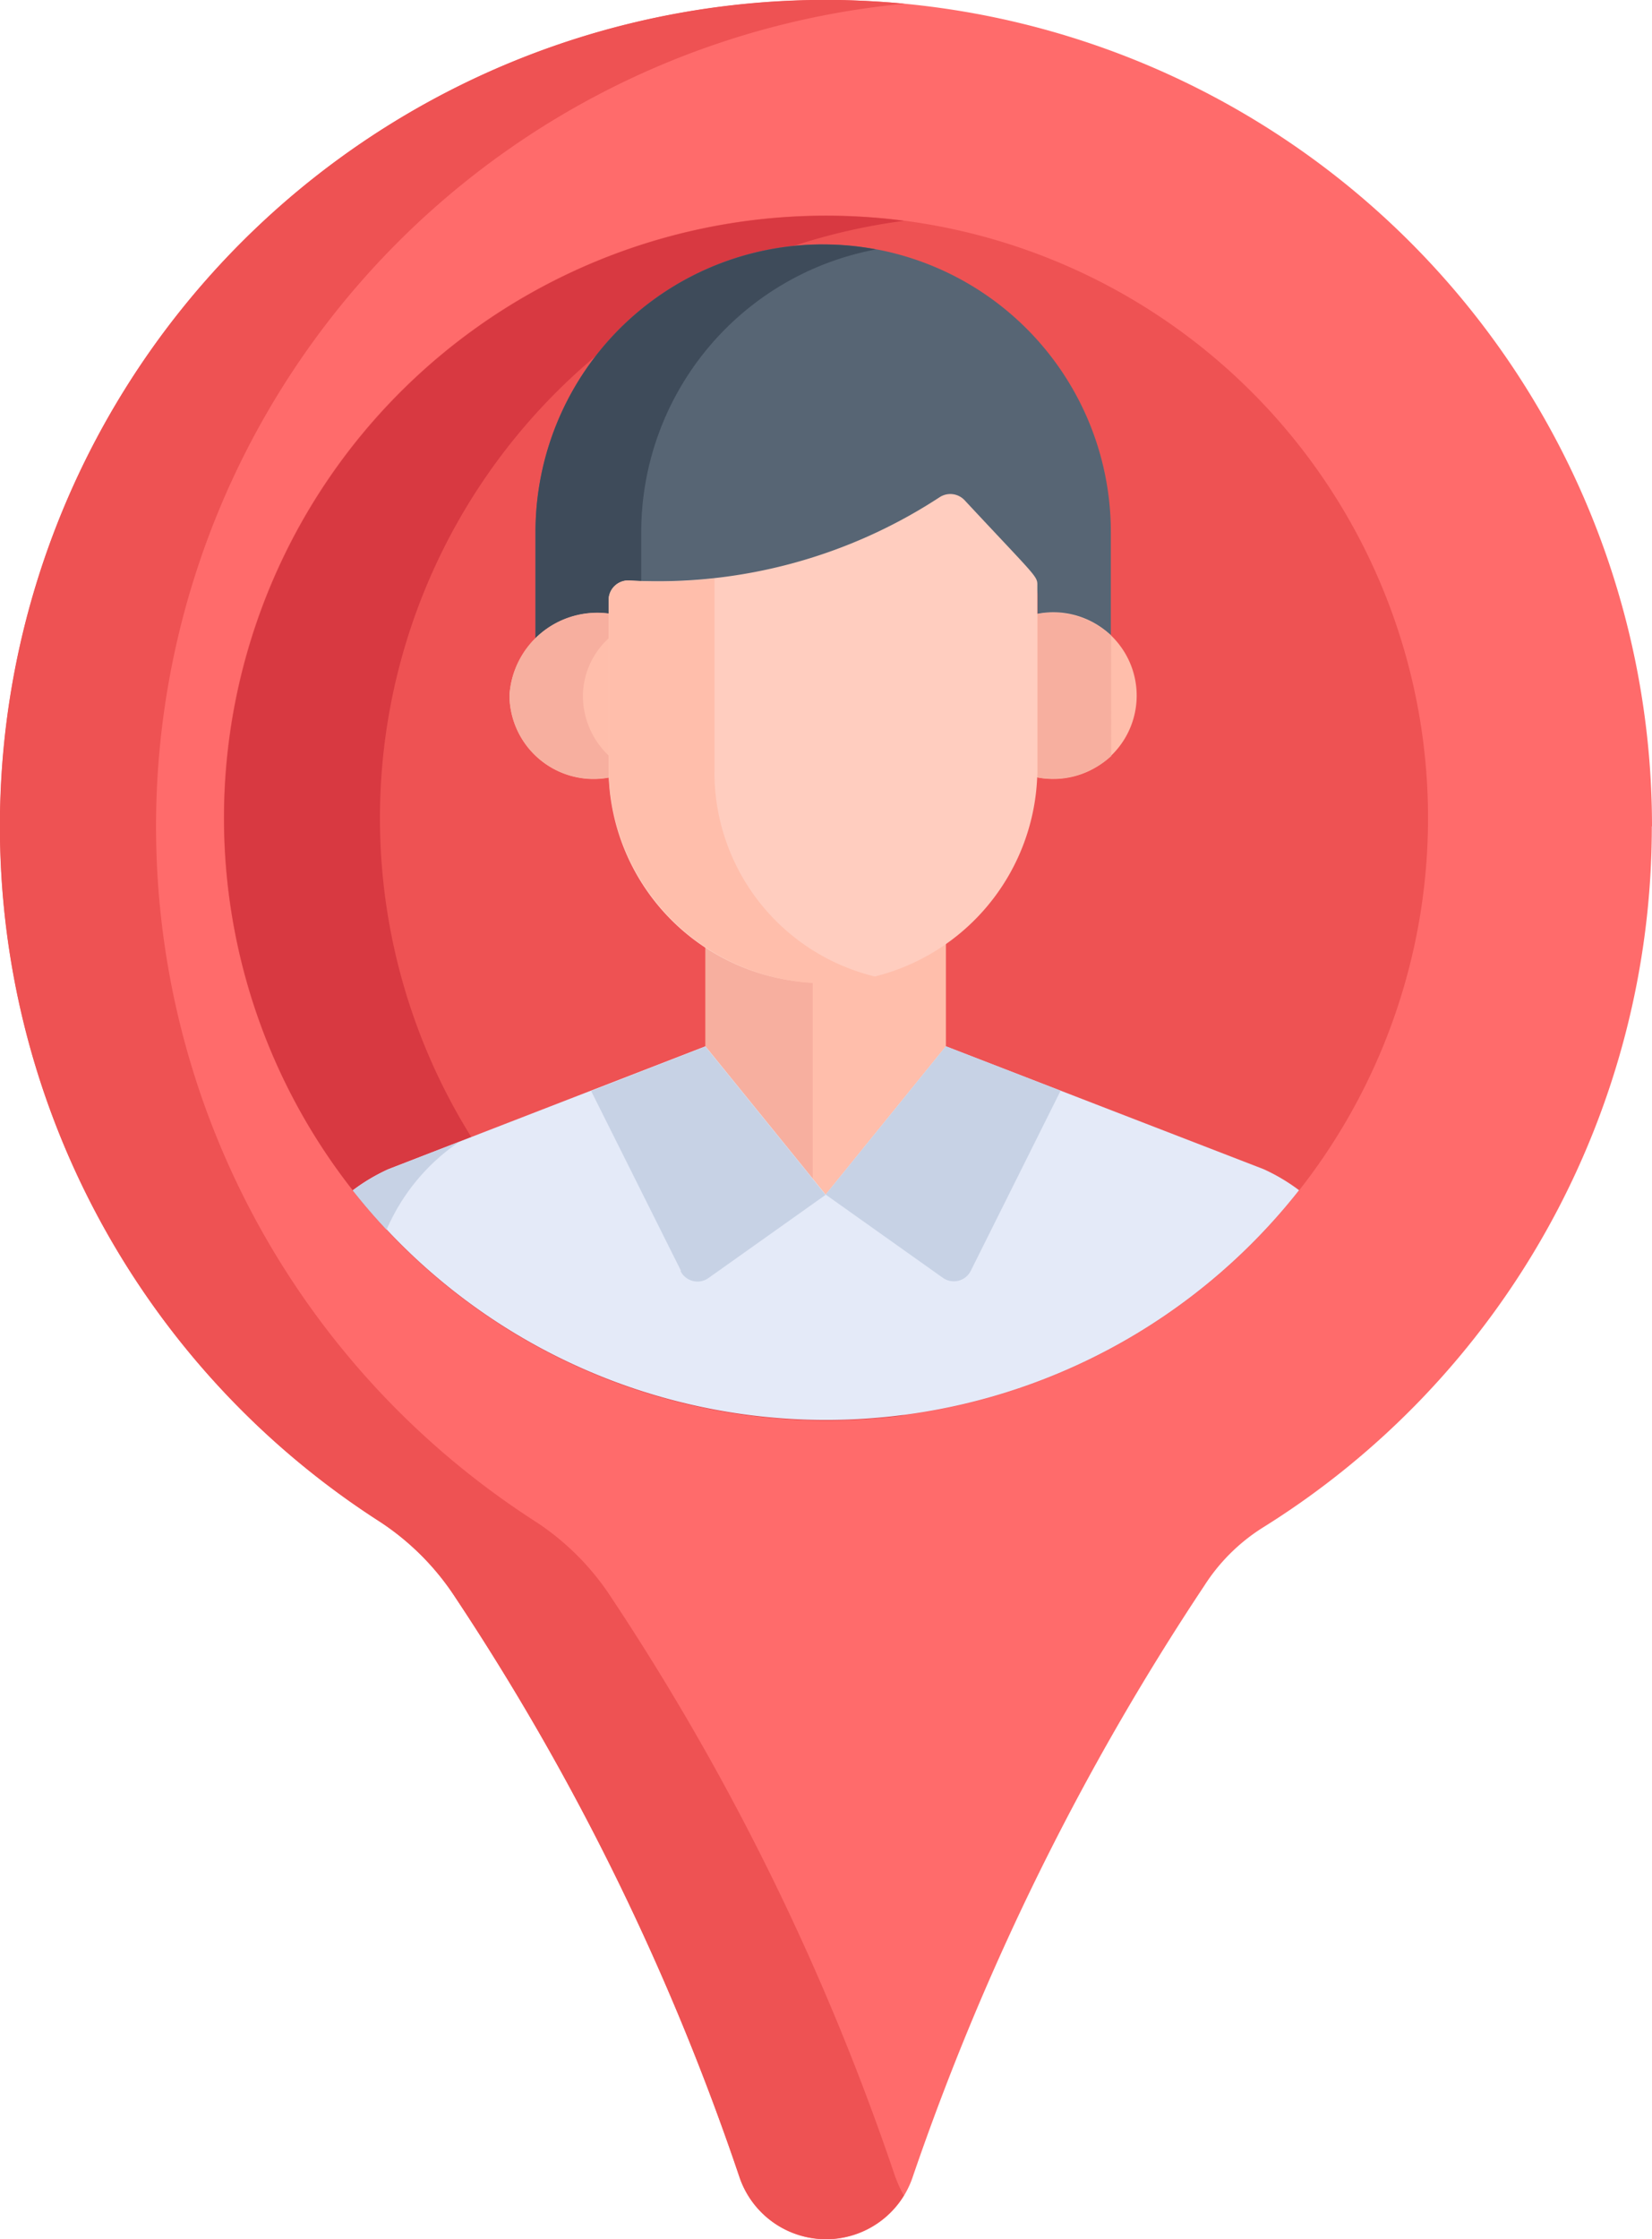
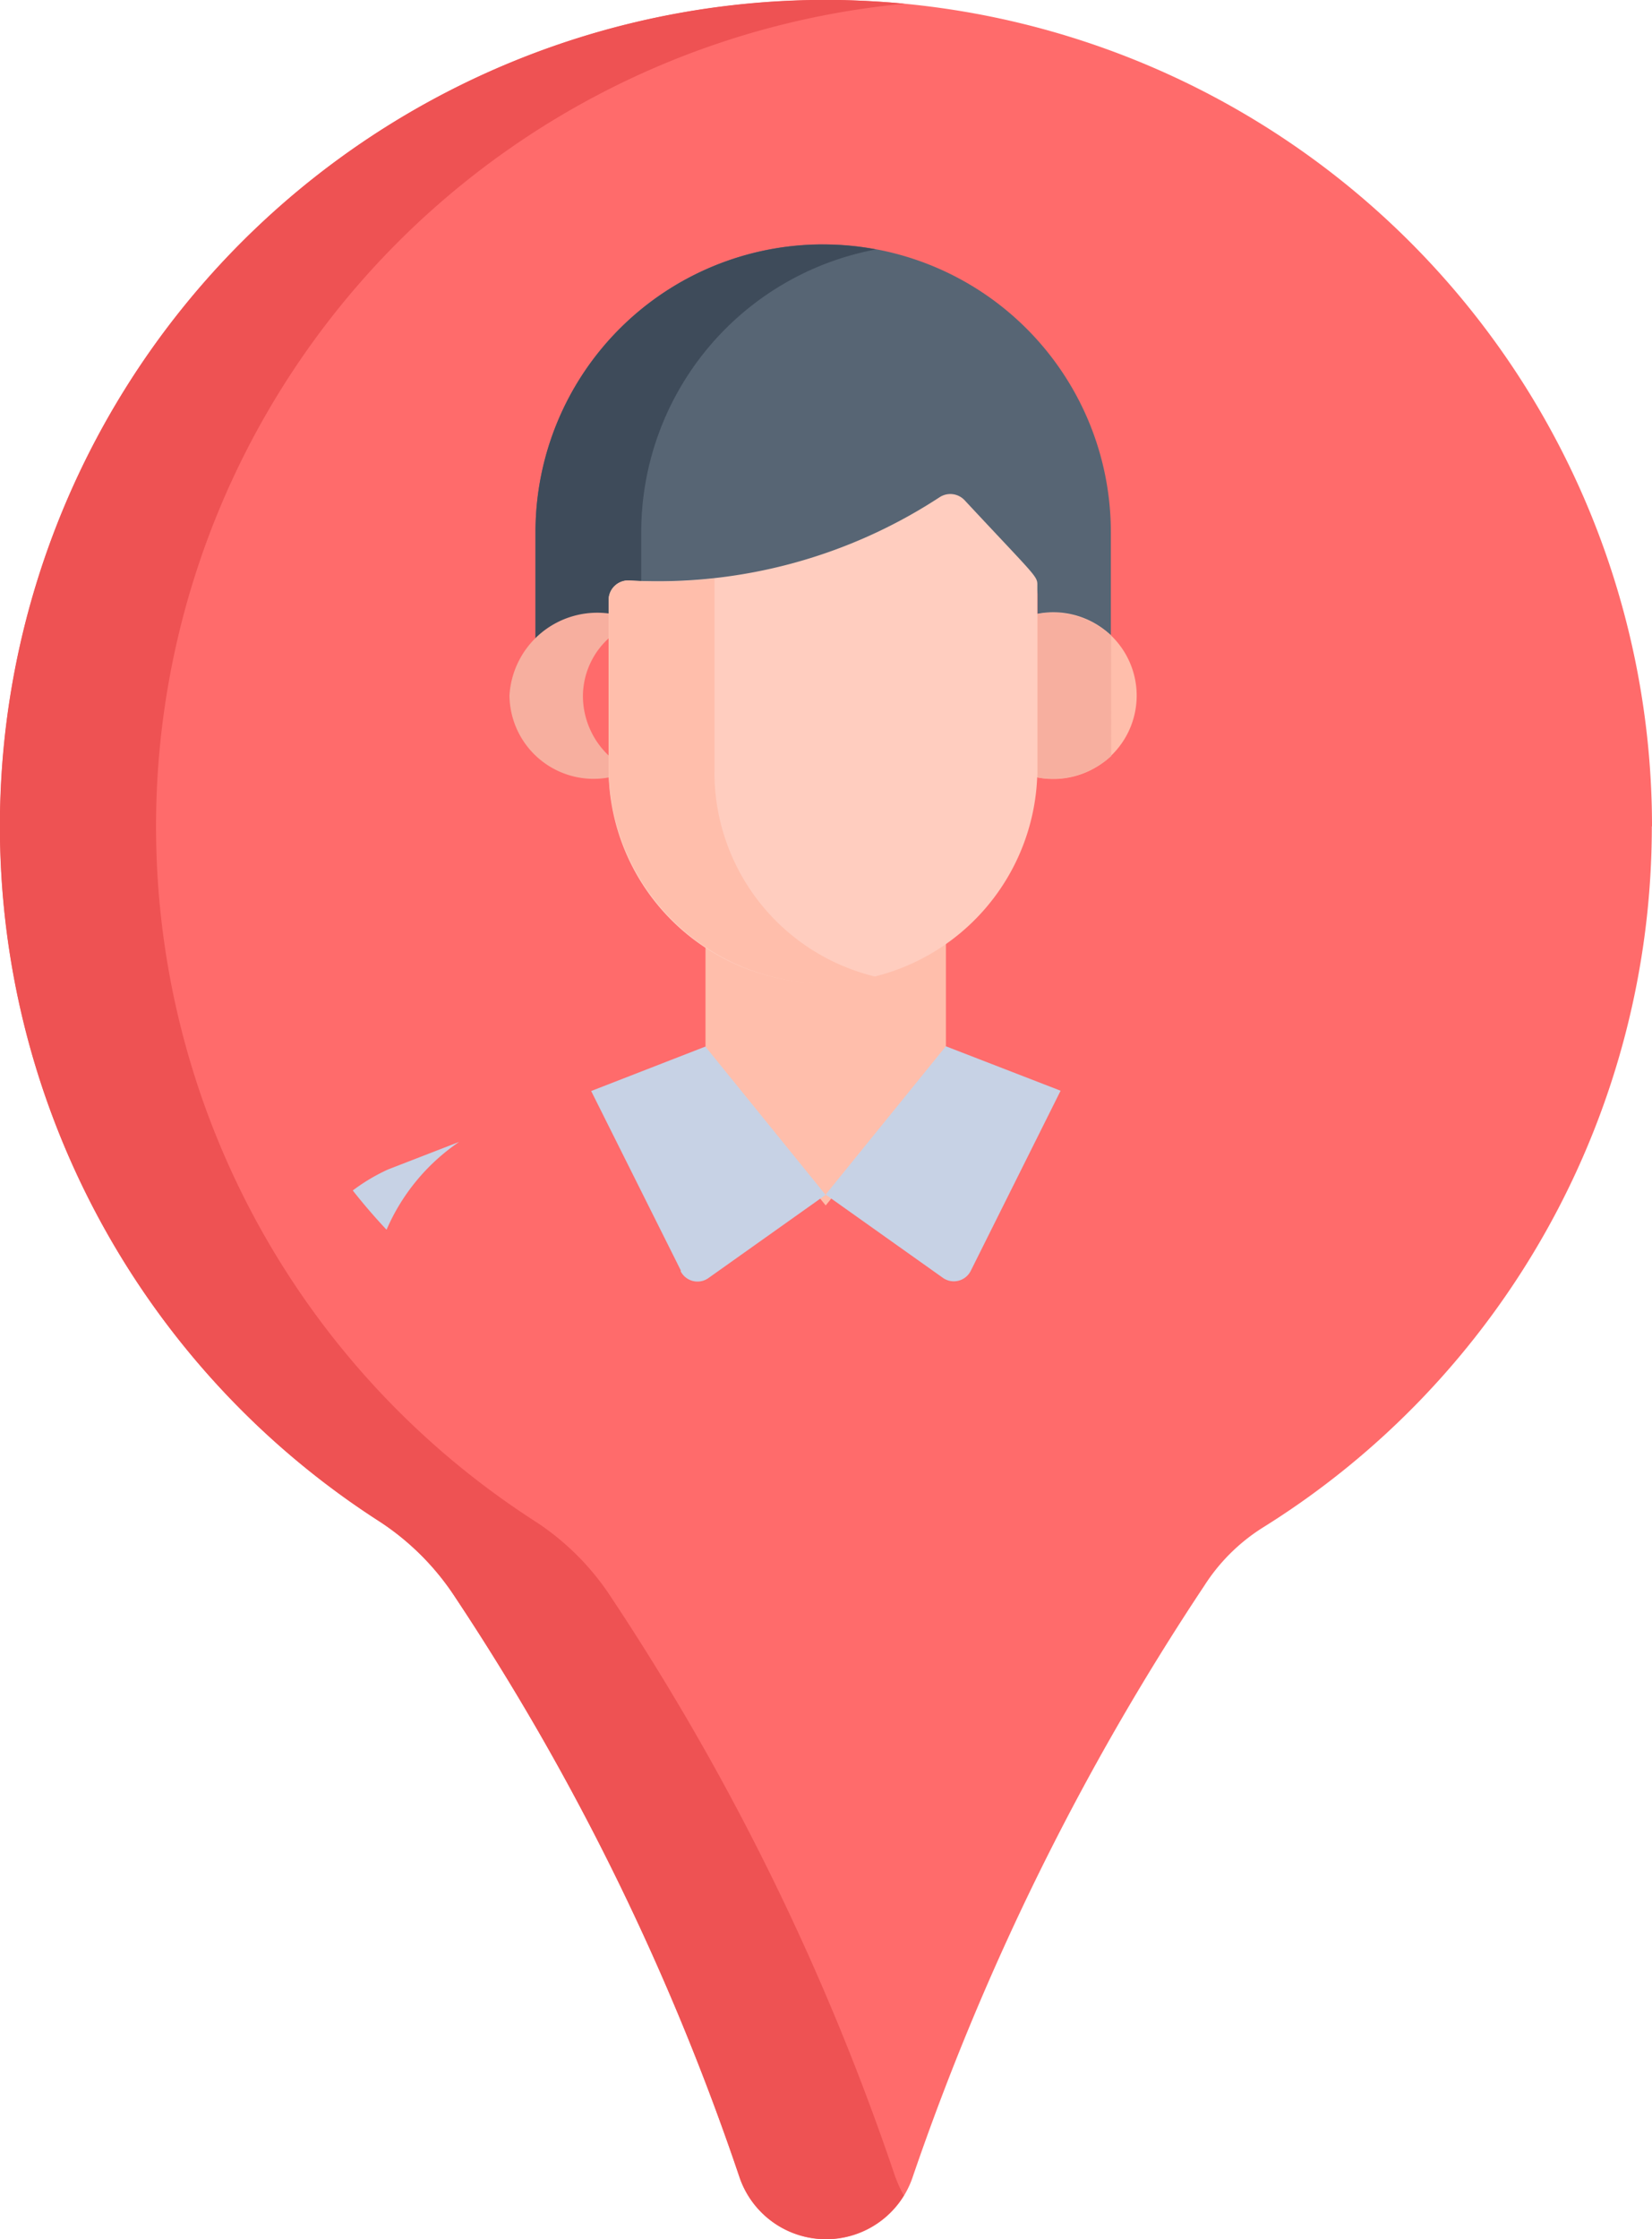
<svg xmlns="http://www.w3.org/2000/svg" width="27.484" height="37.238" viewBox="0 0 27.484 37.238">
  <g id="nearyou" transform="translate(0 0)">
    <path id="Path_75765" data-name="Path 75765" d="M27.484,13.742a13.742,13.742,0,1,0-21.2,11.542,4.321,4.321,0,0,1,1.289,1.278,41.214,41.214,0,0,1,4.735,9.658,1.52,1.52,0,0,0,2.871,0,42.732,42.732,0,0,1,4.858-9.851A3.133,3.133,0,0,1,21,25.41a13.734,13.734,0,0,0,6.481-11.668Zm0,0" transform="translate(0 0)" fill="#ff6b6b" />
    <g id="Group_70089" data-name="Group 70089" transform="translate(0 0)">
      <path id="Path_75767" data-name="Path 75767" d="M14.9,36.219a41.214,41.214,0,0,0-4.734-9.658,4.318,4.318,0,0,0-1.29-1.278A13.742,13.742,0,0,1,15.049.062Q14.521.012,13.982,0a13.742,13.742,0,0,0-7.7,25.282,4.321,4.321,0,0,1,1.289,1.278,41.214,41.214,0,0,1,4.735,9.658,1.521,1.521,0,0,0,2.733.292,1.6,1.6,0,0,1-.137-.292Zm0,0" transform="translate(0 0)" fill="#ee5253" />
-       <path id="Path_75769" data-name="Path 75769" d="M64.385,52.7A10.017,10.017,0,1,1,54.368,42.68,10.017,10.017,0,0,1,64.385,52.7Zm0,0" transform="translate(-40.627 -39.095)" fill="#ee5253" />
+       <path id="Path_75769" data-name="Path 75769" d="M64.385,52.7Zm0,0" transform="translate(-40.627 -39.095)" fill="#ee5253" />
    </g>
-     <path id="Path_75770" data-name="Path 75770" d="M46.948,52.7a10.018,10.018,0,0,1,8.719-9.933,10.017,10.017,0,1,0,0,19.866A10.018,10.018,0,0,1,46.948,52.7Zm0,0" transform="translate(-40.627 -39.095)" fill="#d83941" />
    <path id="Path_75771" data-name="Path 75771" d="M110.852,48.371a4.786,4.786,0,0,0-4.785,4.785v1.935a1.525,1.525,0,0,1,1.219-.4v-.239a.326.326,0,0,1,.35-.325,8.569,8.569,0,0,0,5.157-1.385.326.326,0,0,1,.417.051c1.217,1.308,1.21,1.258,1.21,1.428v.469a1.448,1.448,0,0,1,1.219.356V53.157a4.786,4.786,0,0,0-4.786-4.785Zm0,0" transform="translate(-97.158 -44.308)" fill="#576574" />
    <path id="Path_75772" data-name="Path 75772" d="M107.826,53.157a4.786,4.786,0,0,1,3.906-4.7,4.783,4.783,0,0,0-5.665,4.7v1.935a1.527,1.527,0,0,1,1.219-.4v-.238a.326.326,0,0,1,.349-.325l.191.011Zm0,0" transform="translate(-97.158 -44.309)" fill="#3e4b5a" />
    <path id="Path_75773" data-name="Path 75773" d="M205.4,121.362v2.632c0,.029,0,.057,0,.085a1.386,1.386,0,1,0,0-2.717Zm0,0" transform="translate(-188.15 -111.152)" fill="#ffbeab" />
    <path id="Path_75774" data-name="Path 75774" d="M206.728,121.722a1.453,1.453,0,0,0-1.222-.356V124c0,.029,0,.057,0,.085a1.453,1.453,0,0,0,1.224-.356Zm0,0" transform="translate(-188.243 -111.155)" fill="#f7af9f" />
-     <path id="Path_75775" data-name="Path 75775" d="M102.573,124.039V121.4a1.463,1.463,0,0,0-1.663,1.361,1.4,1.4,0,0,0,1.665,1.362C102.574,124.1,102.573,124.067,102.573,124.039Zm0,0" transform="translate(-92.434 -111.193)" fill="#ffbeab" />
    <path id="Path_75776" data-name="Path 75776" d="M102.573,123.77a1.366,1.366,0,0,1-.441-1.008,1.308,1.308,0,0,1,.441-.965v-.4a1.463,1.463,0,0,0-1.663,1.361,1.4,1.4,0,0,0,1.665,1.362c0-.029,0-.057,0-.086Zm0,0" transform="translate(-92.434 -111.193)" fill="#f7af9f" />
    <path id="Path_75777" data-name="Path 75777" d="M141.746,185.929a3.688,3.688,0,0,1-2.008-.568v1.961l2,2.468,2-2.468v-2.014A3.5,3.5,0,0,1,141.746,185.929Zm0,0" transform="translate(-128.001 -169.743)" fill="#ffbeab" />
-     <path id="Path_75778" data-name="Path 75778" d="M141.523,186.5a3.649,3.649,0,0,1-1.784-.561V187.9l1.784,2.2Zm0,0" transform="translate(-128.002 -170.32)" fill="#f7af9f" />
    <path id="Path_75779" data-name="Path 75779" d="M126.5,97.913a.326.326,0,0,0-.417-.051,8.569,8.569,0,0,1-5.157,1.385.326.326,0,0,0-.35.325v2.859a3.567,3.567,0,0,0,7.133,0v-3.09C127.712,99.17,127.719,99.221,126.5,97.913Zm0,0" transform="translate(-110.451 -89.593)" fill="#ffcdbf" />
    <path id="Path_75780" data-name="Path 75780" d="M122.337,117.759v-3.216a7.635,7.635,0,0,1-1.41.033.326.326,0,0,0-.35.325v2.859a3.607,3.607,0,0,0,4.468,3.411,3.494,3.494,0,0,1-2.709-3.411Zm0,0" transform="translate(-110.45 -104.922)" fill="#ffbeab" />
-     <path id="Path_75781" data-name="Path 75781" d="M79.768,207.156l-2,2.466-2-2.466L70.492,209.2a3.11,3.11,0,0,0-.589.35,10.017,10.017,0,0,0,15.741,0,3.11,3.11,0,0,0-.589-.35Zm0,0" transform="translate(-64.032 -189.756)" fill="#e4eaf8" />
    <path id="Path_75782" data-name="Path 75782" d="M69.9,226.879q.267.339.562.653a3.386,3.386,0,0,1,1.208-1.461l-1.182.458A3.121,3.121,0,0,0,69.9,226.879Zm0,0" transform="translate(-64.031 -207.081)" fill="#c7d2e5" />
    <path id="Path_75783" data-name="Path 75783" d="M165.979,210.889l1.494-2.994-1.909-.739-2,2.466,1.948,1.383A.315.315,0,0,0,165.979,210.889Zm0,0" transform="translate(-149.828 -189.756)" fill="#c7d2e5" />
    <path id="Path_75784" data-name="Path 75784" d="M118.584,210.889,117.09,207.9l1.9-.739,2,2.466-1.948,1.383a.315.315,0,0,1-.465-.116Zm0,0" transform="translate(-107.255 -189.756)" fill="#c7d2e5" />
  </g>
</svg>